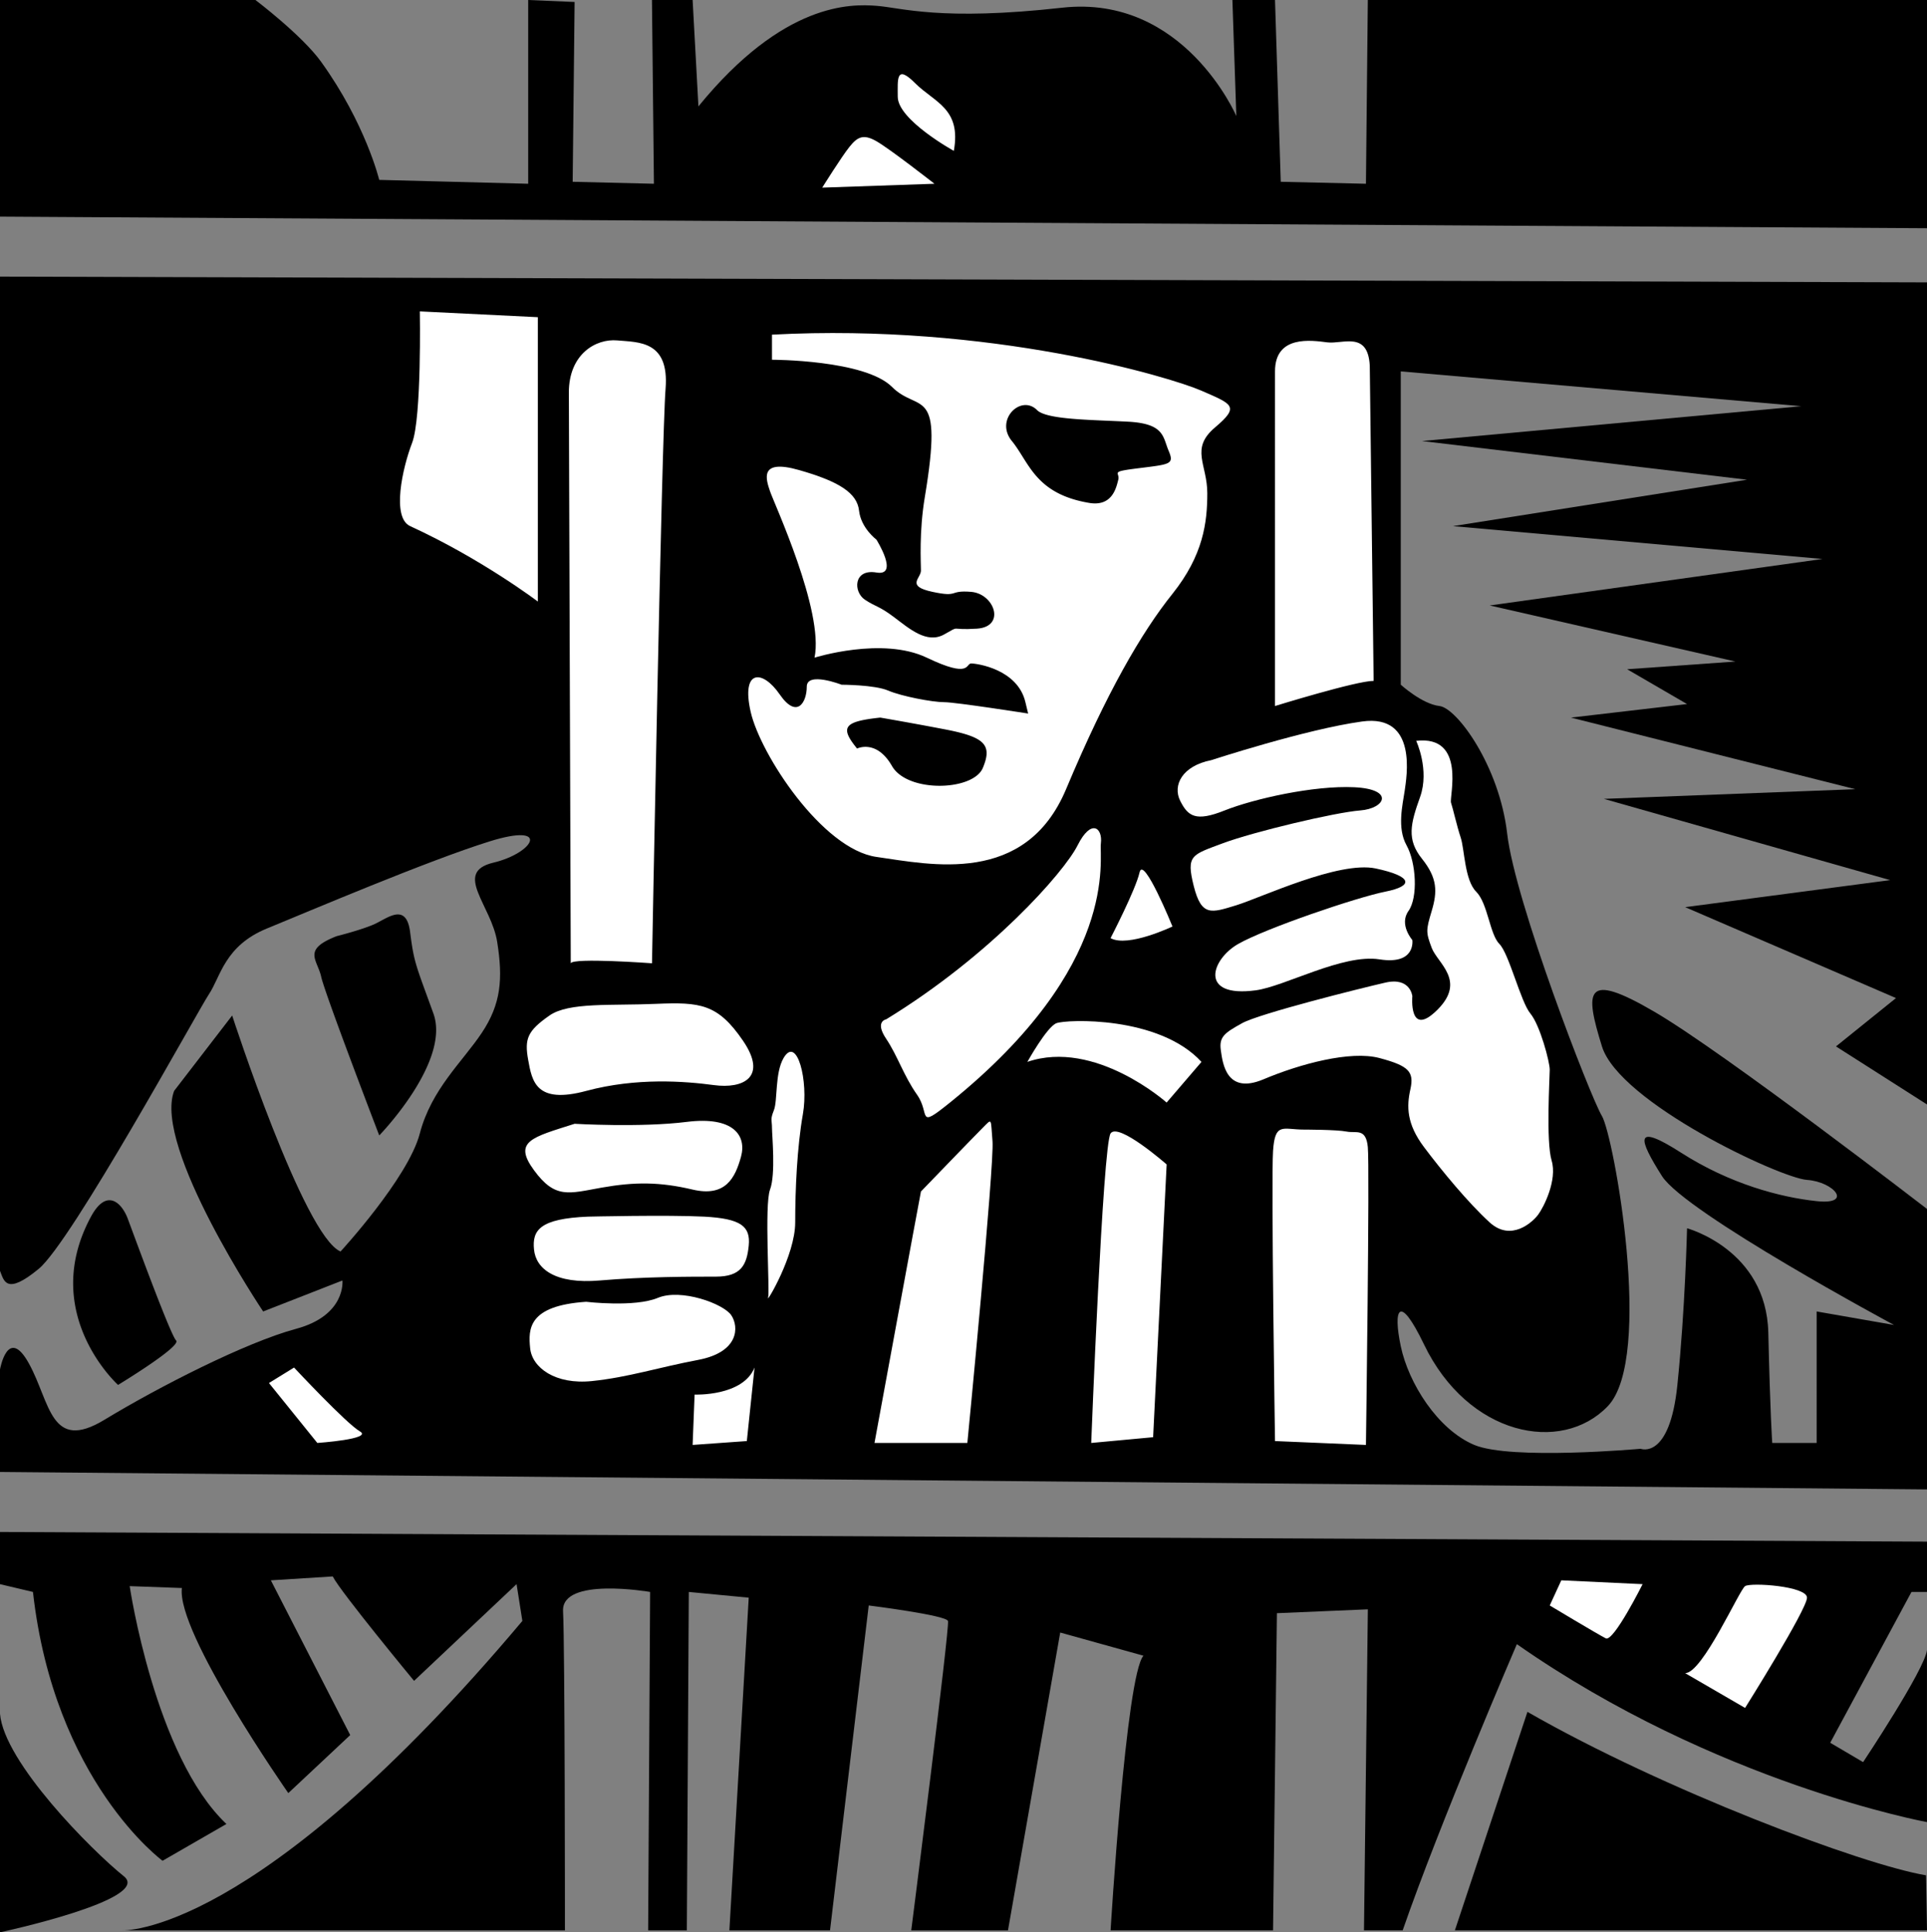
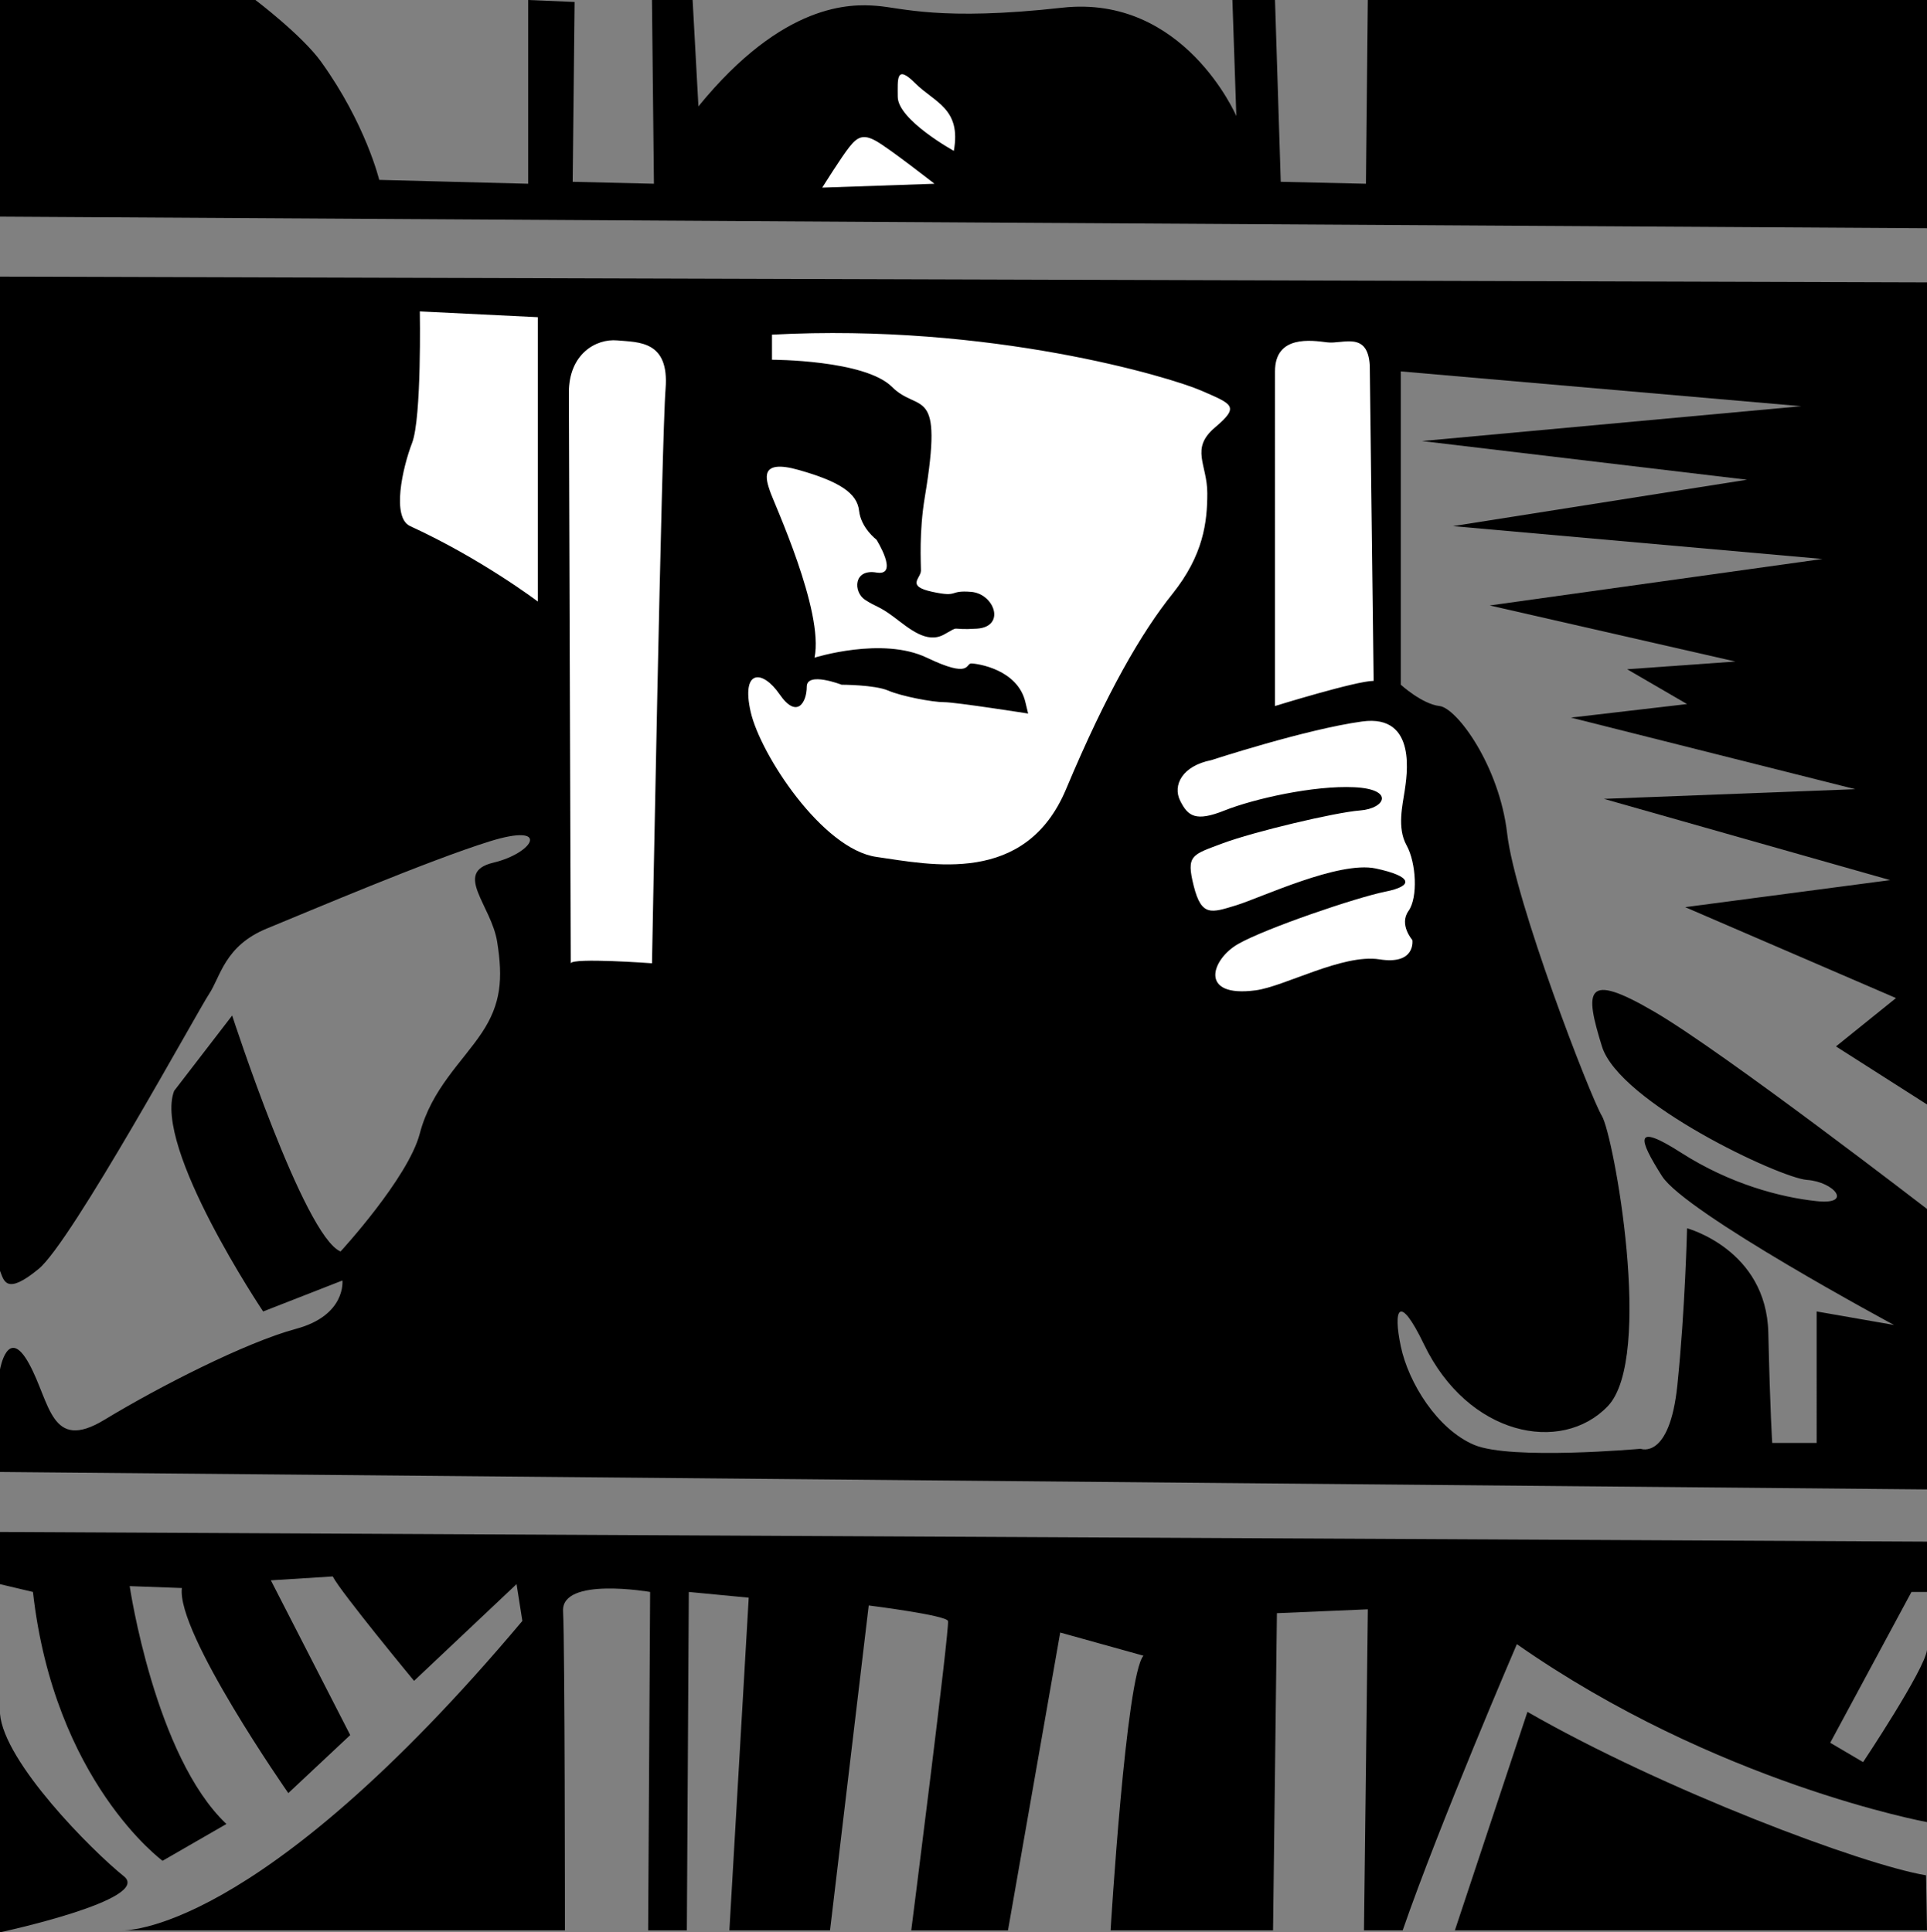
<svg xmlns="http://www.w3.org/2000/svg" width="99.602" height="99.898">
  <rect width="100%" height="100%" fill="#808080" stroke="none" />
  <path d="M16.602 3.2C15.609 1.82 13.203 0 13.203 0H0v11.2l99.602.6V0H70.699l-.097 9.5-4.403-.102L65.902 0H63.7l.203 6s-2.703-6.3-9-5.602c-6.3.704-8.3 0-9.601-.097C44 .199 40.5.1 36.1 5.5L35.8 0h-2.102l.102 9.5-4.2-.102.1-9.296L27.301 0v9.5l-7.7-.2s-.699-2.902-3-6.1M0 14.3l99.602.298v42.5l-4.704-3 3.102-2.5-10.898-4.7L97.699 45.5l-14.797-4.2 12.996-.5L81.2 37.099l6-.7-3.097-1.8L89.7 34.2 77 31.301l17.2-2.403L75.101 27.2 90.3 24.801l-16.801-2L93.102 21l-20.7-1.8v16.198s1.098 1 2 1.102c.899.098 3.098 3.098 3.5 6.598.399 3.5 4.297 13.601 4.899 14.601.601 1 2.699 12.5.3 15-2.402 2.5-7.226 1.528-9.5-3.199-1.3-2.7-1.601-1.8-1.199.098.399 1.902 1.899 4.3 3.797 5.101 1.903.801 8.602.2 8.602.2s1.5.601 1.898-3.301c.403-3.899.5-8.098.5-8.098s4.102 1.098 4.2 5.398c.101 4.301.203 5.7.203 5.7h2.296V67.8l4 .699s-10.796-5.8-11.996-7.7c-1.203-1.902-1.5-2.8.996-1.202 2.5 1.601 5.102 2.3 7 2.5 1.903.203.903-1-.5-1.098-1.398-.102-9.699-4-10.597-6.902-.899-2.899-.899-3.899 2.699-1.797 3.602 2.098 14.102 10.2 14.102 10.2V77L0 76.098V70.8s.402-2.3 1.5-.3c1.102 2 1.102 4.598 3.902 2.898 2.801-1.699 7.301-4 9.899-4.699 2.601-.699 2.398-2.5 2.398-2.5l-4.097 1.602S7.902 59.3 9 56.398l3-3.898s3.7 11.398 5.602 12.2c0 0 3.5-3.802 4.097-6.102.602-2.297 2.203-3.7 3.203-5.2s1.098-2.8.797-4.699c-.297-1.898-2.297-3.601-.199-4.101 2.102-.5 3-2.098-.2-1.098-3.198 1-9.3 3.598-11.5 4.5-2.198.898-2.398 2.5-3 3.398-.597.903-7.097 12.801-8.8 14.2-1.7 1.402-1.797.601-2 .101V14.301M99.602 79.7v2.6H98.8l-4.2 7.798 1.7 1s3.199-4.801 3.3-5.797v8.898S88.7 92.2 78.403 85c0 0-4 9.297-5.902 14.797h-2l.2-16.598-4.7.2-.2 16.398h-8.398s.797-13.2 1.7-14.2L54.8 84.399l-2.7 15.399h-5s2-15.7 1.899-15.996C48.902 83.5 44.902 83 44.902 83l-2 16.797H37.7l1-17.2-3.097-.296-.102 17.496h-2l.102-17.496s-4.602-.801-4.5 1c.097 1.797.097 16.496.097 16.496H6.301S13.203 100.199 27 83.8l-.3-1.903-5.298 5s-3.8-4.597-4.203-5.398L14 81.7l4.102 8-3.2 3s-5.8-8.302-5.5-10.602L6.703 82s1.297 8.797 5 12.297l-3.3 1.902s-5.602-4.101-6.7-13.898L0 81.898V79.2l99.602.5" />
  <path d="M6.402 97C4.727 95.656.203 91.098 0 88.598v11.3S7.902 98.2 6.402 97m72.548-8.5c7.05 4.047 17.3 7.898 20.6 8.45l.052 2.847H75.199L78.95 88.5" />
-   <path fill="#fff" d="M80.102 83s2.5 1.5 2.898 1.7c.402.198 1.902-2.802 1.902-2.802L80.7 81.7l-.598 1.3m7 3.5 3.097 1.797s3.2-5.098 3.2-5.7c0-.597-2.899-.796-3.2-.597-.3.2-2.199 4.5-3.097 4.5m-73.2-15 1.297-.8s2.703 2.898 3.403 3.3c.699.398-2.2.598-2.2.598l-2.5-3.098m14.5-19c-1.14.797-1.3 1.2-1.101 2.3.199 1.098.398 2.298 3 1.598 2.601-.699 5.101-.5 6.601-.3 1.5.203 2.797-.399 1.5-2.297-1.3-1.903-2.203-2-4.5-1.903-2.3.102-4.5-.097-5.5.602m1.298 5.598c-2.2.703-3.2.902-2.098 2.402 1.097 1.5 1.8 1.2 3.5.898 1.699-.3 3-.3 4.699.102 1.699.398 2.199-.602 2.5-1.7.3-1.1-.399-2.1-2.801-1.8-2.398.3-5.8.098-5.8.098m.702 4.8c-2.5.102-2.902.7-2.8 1.7.097 1 1.097 1.8 3.398 1.601C33.3 66 35.7 66 37 66c1.3 0 1.602-.602 1.7-1.602.1-1-.4-1.398-2.298-1.5-1.902-.097-6 0-6 0M30.3 67.3c-3 .2-3 1.4-2.898 2.4.098 1 1.297 1.898 3.2 1.698 1.898-.199 3.398-.699 5.5-1.097 2.097-.403 2.097-1.703 1.699-2.301-.399-.602-2.602-1.402-3.801-.902-1.2.5-3.7.203-3.7.203m5.5 7.399.102-2.602s2.5.101 3.098-1.399l-.398 3.801-2.801.2m4.699-20c-.453.777-.3 2.198-.5 2.698s-.098.5-.098.903c0 .398.2 2.398-.101 3.199-.301.8 0 5.3-.102 5.598-.098.3 1.403-2.2 1.403-3.899 0-1.699.097-3.898.398-5.601.3-1.7-.3-4.098-1-2.899m5.3-1.999c5.4-3.302 9.2-7.602 9.9-9 .702-1.4 1.3-.9 1.202-.102-.101.8 1 6.3-7.8 13.402-1.75 1.41-1 .598-1.7-.402-.703-1-1-2-1.601-2.899-.602-.898 0-1 0-1m1.801 8.899S50.3 58.8 50.8 58.3s.398-.5.5.699C51.402 60.2 50 74.598 50 74.598h-4.8s2.3-12.5 2.402-13m8.8 13 3.2-.297.699-14.102S57.8 58 57.402 58.598c-.402.601-1 16-1 16m11-16.2c-1.101 0-1.5-.398-1.601 1.102-.102 1.5.101 15 .101 15l4.7.2s.199-14.4.097-15.4c-.097-1-.597-.702-1.097-.8-.5-.102-2.2-.102-2.2-.102m-14.3-3.5s1-1.8 1.5-2c.5-.199 5.3-.398 7.5 2L60.3 57s-3.7-3.3-7.2-2.102m4.302-6.398s1.297-2.5 1.5-3.402c.2-.899 1.7 2.8 1.7 2.8S58.3 49 57.402 48.5" />
-   <path fill="#fff" d="M73.2 38.3s.702 1.5.202 2.9c-.5 1.398-.703 2.198.098 3.198.8 1 .8 1.7.5 2.7-.3 1-.3 1.101 0 1.902.3.8 1.8 1.7.3 3.2-1.5 1.5-1.3-.7-1.3-.7s-.098-1-1.398-.7c-1.301.298-6.5 1.598-7.403 2.098-.898.5-1.199.7-1.097 1.403.097.699.3 2.297 2.199 1.5 1.898-.801 4.5-1.5 6-1.102 1.5.399 1.8.7 1.601 1.602-.203.898-.203 1.797.7 3 .898 1.199 2.3 2.898 3.398 3.898 1.102 1 2.2 0 2.5-.398.3-.403 1-1.801.7-2.801-.298-1-.098-4.3-.098-4.7 0-.402-.5-2.3-1-2.902-.5-.597-1.102-3.097-1.602-3.597s-.598-2.102-1.2-2.703c-.6-.598-.6-2.2-.8-2.797-.2-.602-.398-1.5-.5-1.801-.098-.3.8-3.5-1.8-3.2" />
  <path fill="#fff" d="M62.602 39.3c-1.5.298-2 1.298-1.602 2.098.402.801.8 1.102 2.3.5 1.5-.597 4.602-1.3 6.7-1.199 2.102.102 1.602 1.102.3 1.2C69 42 64.8 43 63.2 43.597c-1.598.601-1.9.601-1.5 2.203.402 1.597.902 1.398 2.202 1 1.297-.403 5.297-2.301 7.2-1.903 1.898.403 2 .903.5 1.2-1.5.3-6.2 1.902-7.602 2.703-1.398.797-2.055 2.793.902 2.398 1.5-.199 4.5-1.898 6.399-1.601 1.898.3 1.699-1 1.699-1s-.7-.797-.2-1.5c.5-.7.4-2.5-.1-3.399-.5-.898-.2-2.101-.098-2.8.097-.7.699-4-2.2-3.598-2.902.398-7.8 2-7.8 2M70.8 18.898c-.1-1.8-1.398-1.097-2.198-1.199-.801-.101-2.7-.398-2.7 1.5V36.5s4.2-1.3 5.098-1.3l-.2-16.302M46.402 5c0-.898-.101-1.7.899-.7s2.398 1.302 2 3.5c0 0-2.899-1.6-2.899-2.8M42.5 9.7l5.8-.2s-2.3-1.8-3-2.2c-.698-.402-1-.198-1.398.298-.402.5-1.402 2.101-1.402 2.101m-20.8 6.399 6.1.3v14.7s-2.898-2.2-6.6-3.899c-.966-.441-.4-3 .1-4.3.5-1.301.4-6.801.4-6.801m7.702 4.202c0-2 1.399-2.8 2.5-2.702 1.098.101 2.7 0 2.5 2.5C34.2 22.598 33.7 49.8 33.7 49.8s-4.097-.301-4.199 0l-.098-29.5m10.499-3v1.298s4.797 0 6.2 1.402c1.398 1.398 2.683-.203 1.699 5.7-.301 1.8-.2 3.398-.2 3.8 0 .398-.8.8.598 1.098 1.403.3.801-.098 2 0 1.203.101 1.801 1.8.301 1.902-1.5.098-.8-.2-1.7.3-.898.5-1.8-.3-2.6-.902-.798-.597-.9-.5-1.5-.898-.598-.402-.598-1.602.6-1.402 1.2.203 0-1.7 0-1.7s-.8-.597-.898-1.5c-.101-.898-1-1.5-3.101-2.097-2.102-.602-1.7.5-1.5 1.097.199.602 2.8 6.2 2.3 8.602 0 0 3.5-1.102 5.801 0 2.297 1.098 2 .3 2.297.3.301 0 2.403.298 2.801 2 .402 1.7.2.598.2.598s-3.798-.597-4.4-.597c-.6 0-2.198-.301-2.898-.602-.703-.3-2.402-.3-2.402-.3s-1.8-.7-1.8.101c0 .8-.5 1.7-1.4.398-.898-1.3-2-1.3-1.5.903.5 2.199 3.7 7.097 6.5 7.5 2.802.398 7.7 1.5 9.802-3.5 2.097-5 3.898-8.102 5.5-10.102 1.597-2 1.8-3.699 1.8-5.199s-.902-2.3.399-3.402c1.3-1.098.898-1.2-.7-1.899C60.5 19.5 51.2 16.7 39.903 17.301" />
-   <path d="M53.602 21.2c-.829-.829-2.2.5-1.301 1.6.898 1.098 1.195 2.731 4 3.2 1.199.2 1.398-.8 1.5-1.2.101-.402-.5-.402 1.101-.6 1.598-.2 1.797-.2 1.5-.9-.3-.702-.203-1.402-2.101-1.5-1.899-.1-4.2-.1-4.7-.6M45.5 37.098c-1.898.203-2.098.5-1.2 1.601 0 0 1-.5 1.802.899.8 1.402 4.199 1.3 4.699.101s.101-1.601-2-2a192.332 192.332 0 0 0-3.301-.601m-28.098 11.3c-1.8.7-1 1.2-.8 2.102.199.898 3 8.2 3 8.2s3.699-3.802 2.8-6.302c-.902-2.5-1-2.597-1.203-4.199C21 46.598 20 47.5 19.301 47.801c-.7.297-1.899.597-1.899.597m-12.699 14.5c.817-1.511 1.598-.699 1.899.102.3.8 2.199 6 2.5 6.3.3.298-3 2.298-3 2.298s-4.102-3.7-1.399-8.7" />
</svg>